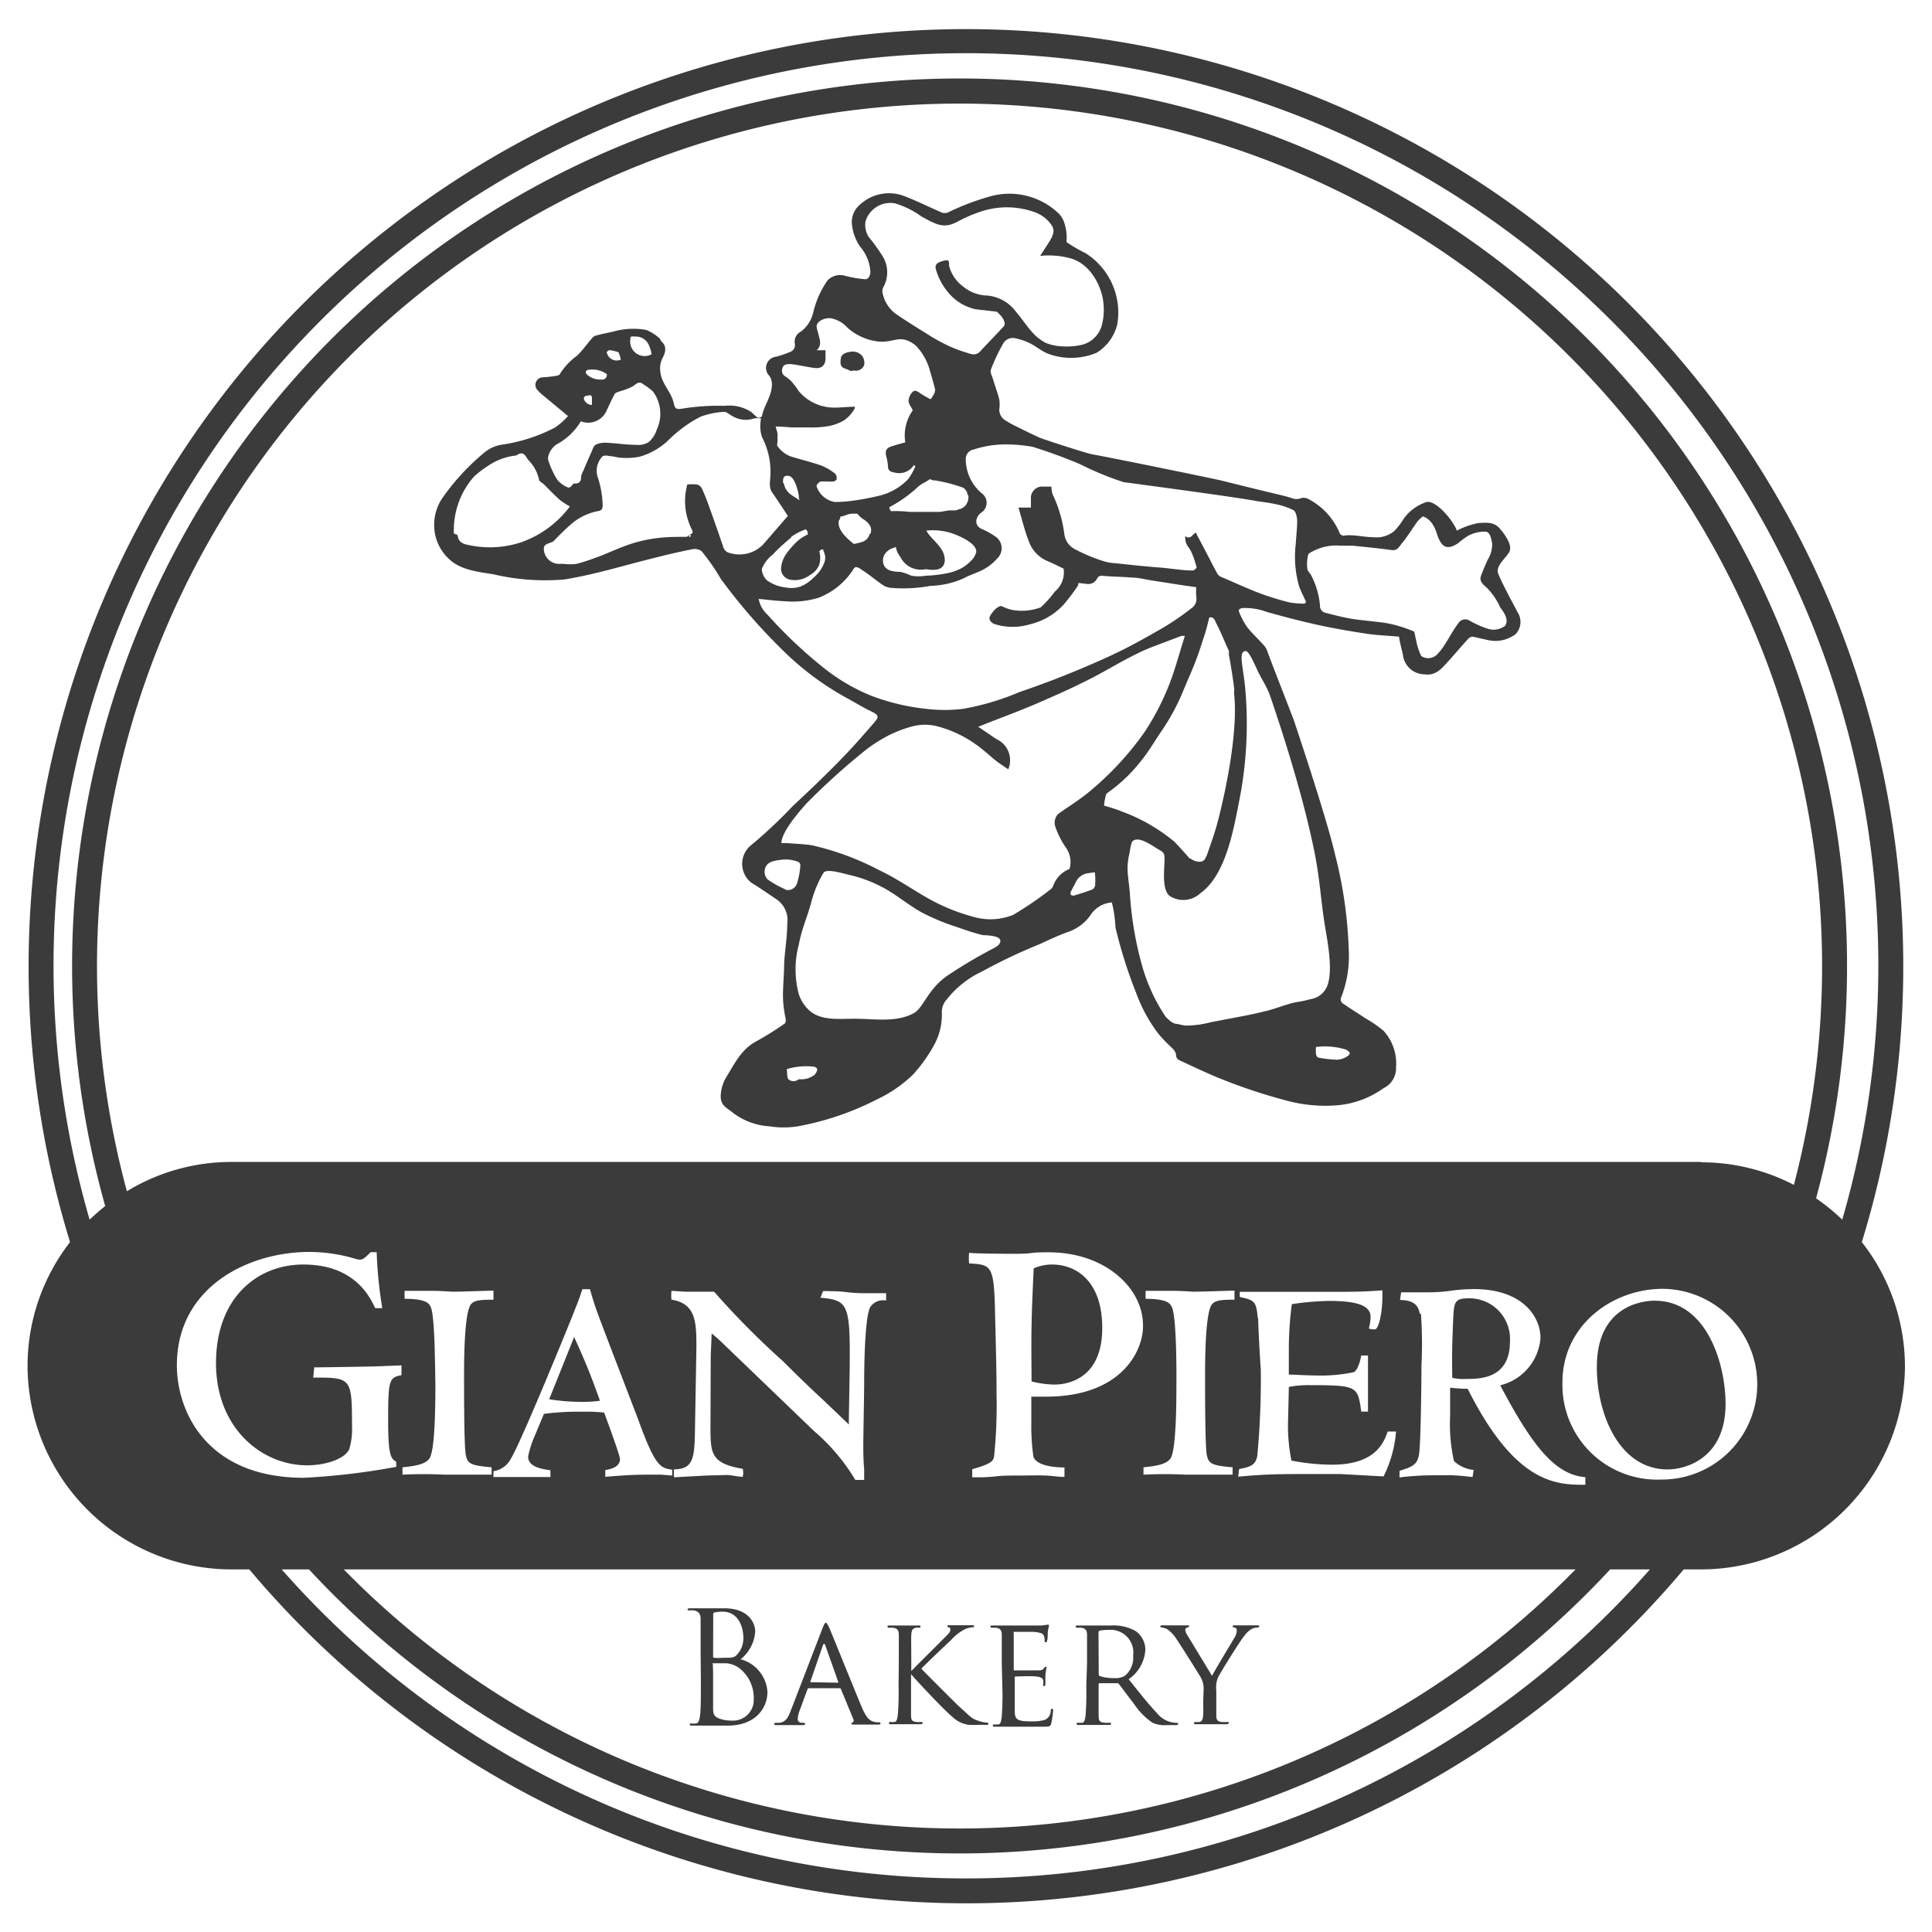
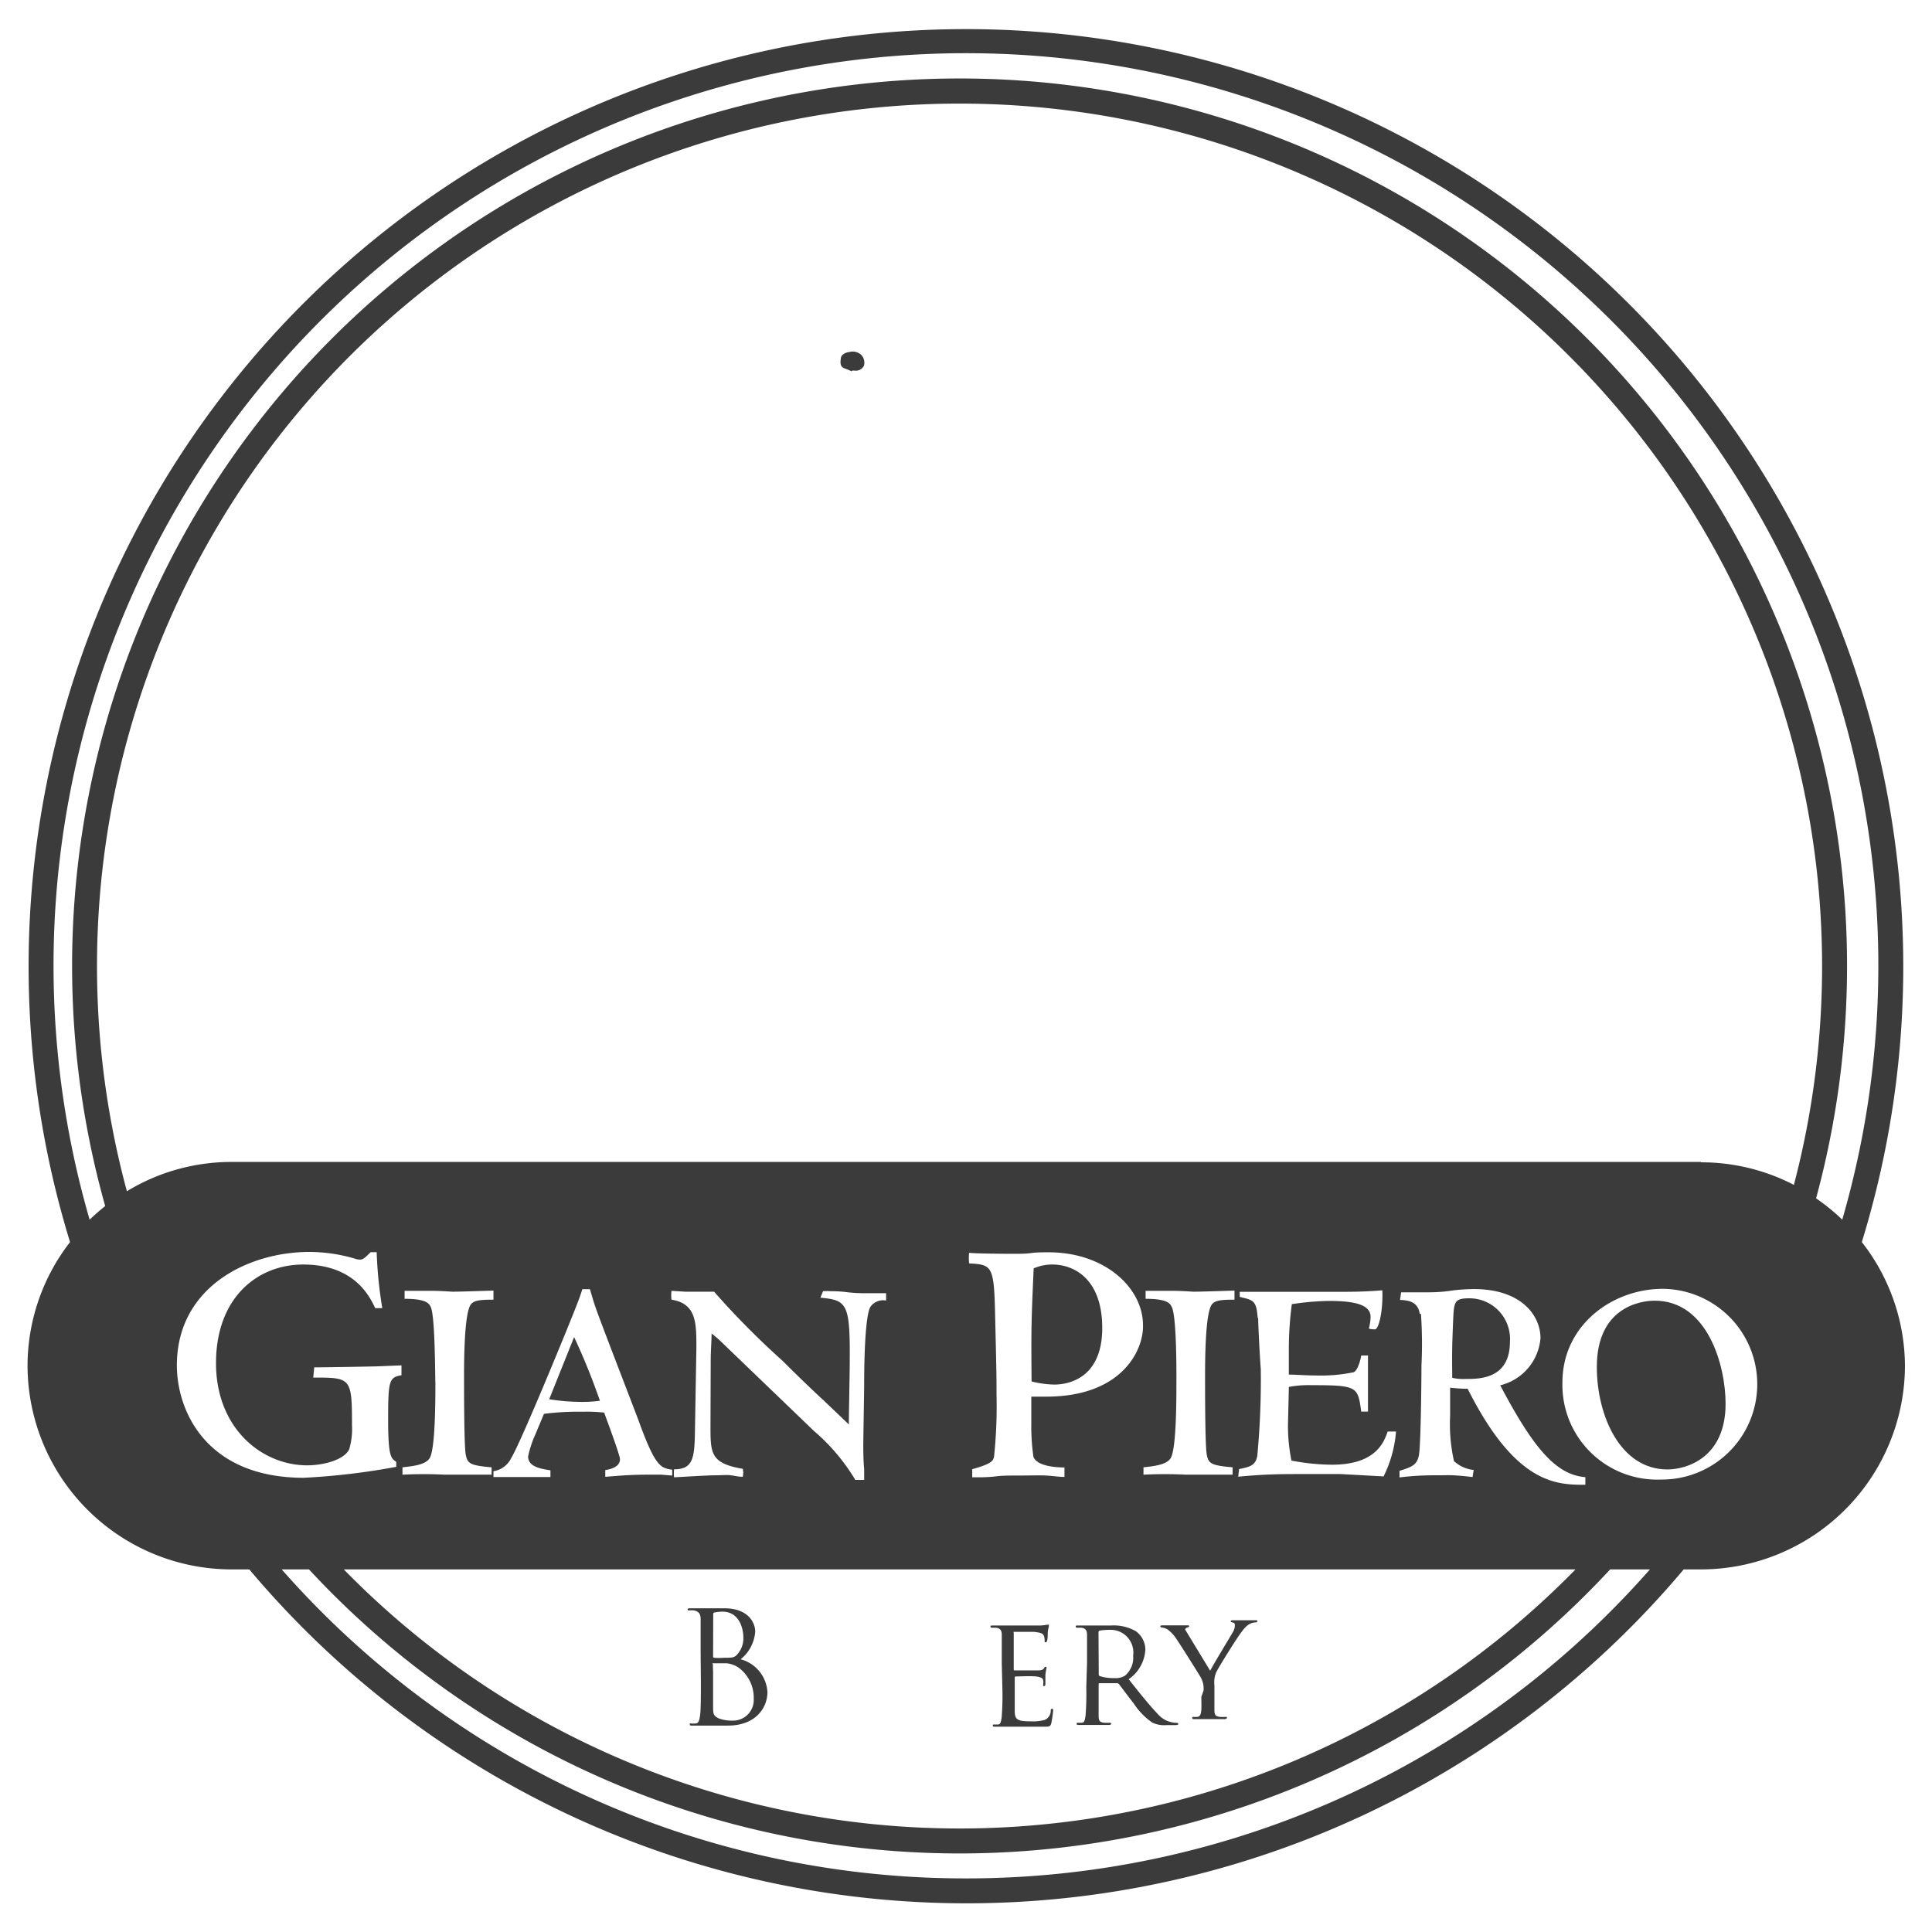
<svg xmlns="http://www.w3.org/2000/svg" id="Layer_1" data-name="Layer 1" viewBox="0 0 155 155">
  <defs>
    <style>.cls-1{fill:#3b3b3b;}</style>
  </defs>
  <title>Artboard 13 copy</title>
  <path class="cls-1" d="M44.06,112.26a17.09,17.09,0,0,0,2.54.21,10.61,10.61,0,0,0,1.53-.09,52.56,52.56,0,0,0-2.07-5.11Z" />
  <path class="cls-1" d="M117.87,104.16c-1.22,0-1.22.31-1.29,1.81-.09,2.24-.09,2.52-.07,4.57a4,4,0,0,0,1.08.09c1.13,0,3.55,0,3.55-3A3.26,3.26,0,0,0,117.87,104.16Z" />
  <path class="cls-1" d="M149.37,99.65a75.2,75.2,0,1,0-143.75,0,16.21,16.21,0,0,0-3.41,9.93,16.38,16.38,0,0,0,16.33,16.33H20a75.19,75.19,0,0,0,115.08,0h1.42a16.38,16.38,0,0,0,16.33-16.33A16.21,16.21,0,0,0,149.37,99.65ZM14.19,109.54c0-6.3,5.74-9.1,10.63-9.1a13,13,0,0,1,3.82.59c.45.08.51,0,1.1-.57h.48a34.3,34.3,0,0,0,.45,4.49H30.1c-.4-.85-1.61-3.5-5.77-3.5-3.7,0-7,2.68-7,7.91s3.67,8.2,7.32,8.2c1.24,0,2.91-.4,3.36-1.27a5.66,5.66,0,0,0,.23-1.95c0-3.82-.08-3.82-3.11-3.82l.08-.82c.79,0,4.3-.06,5-.08l2-.08v.79c-1,.17-1.07.45-1.07,3.59,0,2.94.23,3.08.65,3.36v.4a55.1,55.1,0,0,1-7.43.88C16.53,118.55,14.19,113.18,14.19,109.54Zm20.36-4.7c-.12-.24-.31-.64-2.09-.64l0-.64,2.07,0c.87,0,1.67.07,1.79.07.59,0,2.66-.07,3.27-.09v.73c-1.15,0-1.53.07-1.79.35-.57.64-.57,4.69-.57,5.89s0,5.53.14,6.21.31.85,2.07,1l0,.59-3.74,0a33.85,33.85,0,0,0-3.41,0v-.59c.8-.09,1.86-.19,2.19-.75.45-.8.45-4.71.45-6C34.9,109.95,34.9,105.52,34.55,104.84Zm31.27-.73.21-.52a3.71,3.71,0,0,1,.59,0c.19,0,.71,0,1.25.07a11.88,11.88,0,0,0,1.29.09l1.93,0v.59a1.25,1.25,0,0,0-1.27.52c-.45.85-.49,4.85-.49,6.1,0,.8-.07,4.31-.07,5,0,.26,0,1.22.07,1.88l0,.89h-.71a15.85,15.85,0,0,0-3.3-3.91l-7.23-6.95a11,11,0,0,0-1-.89c0,.47-.07,1.55-.07,2L57,114.4c0,2.19,0,3,2.59,3.44a1.43,1.43,0,0,1,0,.64c-.31,0-.59-.07-.94-.12s-.73,0-1.3,0-2.8.14-3.27.16a2.87,2.87,0,0,1,0-.64c1.48,0,1.63-.85,1.67-2.85l.12-6.9c0-2,0-3.55-2-3.86a3.52,3.52,0,0,1,0-.71l1.11.07,1.2,0h1.11a65.57,65.57,0,0,0,5.51,5.56c1.08,1.08,2.17,2.14,3.3,3.18l2,1.91c0-.73.07-4,.07-4.71C68.22,104.56,68,104.32,65.82,104.11Zm-11.89,13.8v.47l-.87-.07c-.33,0-.71,0-1.2,0-1.46,0-2.57.12-3.3.17v-.54c.61-.09,1.18-.33,1.18-.87,0-.33-1.15-3.41-1.27-3.74a12.58,12.58,0,0,0-1.7-.07,21.61,21.61,0,0,0-3.13.17l-.71,1.7a8.15,8.15,0,0,0-.56,1.72c0,.87,1.13,1,1.79,1.11v.54l-1.55,0-1.37,0c-.28,0-1.27,0-1.65,0v-.47A1.88,1.88,0,0,0,41,117c.82-1.32,4.9-11.32,5.2-12.13.24-.59.38-1,.52-1.44h.61c.14.47.28,1,.56,1.77.5,1.39,2.85,7.46,3.32,8.71C52.58,117.7,53,117.77,53.92,117.91Zm72.47,8a69.12,69.12,0,0,1-98.82,0ZM94,104.84c-.12-.24-.31-.64-2.09-.64l0-.64,2.07,0c.87,0,1.67.07,1.79.07.59,0,2.66-.07,3.27-.09v.73c-1.15,0-1.53.07-1.79.35-.57.64-.57,4.69-.57,5.89s0,5.53.14,6.21.31.85,2.07,1l0,.59-3.74,0a33.85,33.85,0,0,0-3.41,0v-.59c.8-.09,1.86-.19,2.19-.75.45-.8.45-4.71.45-6C94.39,109.95,94.39,105.52,94,104.84Zm-10.1,7.21c-.42,0-.82,0-1.16,0l0,2.12a17.22,17.22,0,0,0,.17,2.71c.23.62,1.36.85,2.49.85v.76c-.48,0-.9-.08-1.47-.11s-1.3,0-2.4,0c-.54,0-1.1,0-1.58.06a11.86,11.86,0,0,1-1.27.08h-.68v-.65c1.61-.45,1.67-.68,1.75-1a39.39,39.39,0,0,0,.2-5c0-1.21,0-1.7-.11-6.13-.08-4.24-.23-4.27-2.09-4.38a4.11,4.11,0,0,1,0-.85c.42.06,2.54.08,3.56.08.48,0,1,0,1.41-.06s1-.06,1.41-.06c4.55,0,7.57,2.88,7.57,5.85C91.76,108.21,90.12,112.05,83.93,112.05Zm17-6.32c-.09-1.29-.31-1.41-1.18-1.62a1.31,1.31,0,0,1-.26-.07v-.4h7.44c1.65,0,2.47,0,4-.12.07,1.62-.28,3.13-.59,3.13-.12,0-.33,0-.49-.07a4,4,0,0,0,.14-.92c0-.89-1-1.29-3.32-1.29a21.61,21.61,0,0,0-3,.26,27.78,27.78,0,0,0-.24,3.65c0,.52,0,.94,0,2,.54,0,1.32.07,2.14.07a12.78,12.78,0,0,0,3.06-.26c.4-.17.61-1.32.61-1.34h.54v4.5h-.54c-.28-2-.28-2.12-4-2.12a8.49,8.49,0,0,0-1.81.14c0,.33-.07,3-.07,3.11a14.08,14.08,0,0,0,.28,2.8,17.82,17.82,0,0,0,3.25.33c3.53,0,4.17-1.81,4.47-2.66H112a9.76,9.76,0,0,1-1,3.6l-3.44-.19c-.87,0-1.62,0-2.73,0-2.17,0-3.18,0-5.49.21l.07-.61c.85-.17,1.32-.28,1.46-1.06a65.83,65.83,0,0,0,.28-6.95C101.1,109.29,100.94,106.39,100.94,105.73Zm13-.33c-.14-1.06-1.08-1.08-1.58-1.11l.09-.61,2,0c.31,0,1.13,0,1.93-.12s1.63-.14,1.91-.14c3.86,0,5.34,2.17,5.34,3.93a4.24,4.24,0,0,1-3.23,3.79c2.64,5,4.45,7.18,6.83,7.37v.61c-2.28,0-5.58,0-9.44-7.7a13.14,13.14,0,0,1-1.41-.09c0,.52,0,.94,0,2.26a13.47,13.47,0,0,0,.31,3.63,2.72,2.72,0,0,0,1.58.71l-.09.57c-.75-.09-1.18-.12-1.55-.14s-.75,0-1.41,0a22.33,22.33,0,0,0-2.9.17V118c1-.31,1.39-.47,1.55-1.22s.21-6,.21-7.23A34.49,34.49,0,0,0,114,105.41ZM77.5,150.7a73,73,0,0,1-54.9-24.79h2.19a71.17,71.17,0,0,0,104.39,0h3.19A73,73,0,0,1,77.5,150.7Zm55.76-32a7.6,7.6,0,0,1-7.91-7.79c0-4.59,4-7.51,8.05-7.51a7.65,7.65,0,1,1-.14,15.3Zm3.2-25.48H18.54a16.13,16.13,0,0,0-8.36,2.35,69.2,69.2,0,1,1,133.74-.51A16.12,16.12,0,0,0,136.46,93.25Zm11.34,4.63a16.6,16.6,0,0,0-2.1-1.71,71.2,71.2,0,1,0-137.26.62c-.43.34-.85.71-1.25,1.09a73.2,73.2,0,1,1,140.61,0Z" />
  <path class="cls-1" d="M132.75,104.35c-1.13,0-4.64.52-4.64,5.32,0,3.88,1.86,8.22,5.67,8.22,1.51,0,4.66-.92,4.66-5.27C138.44,109.55,137,104.35,132.75,104.35Z" />
  <path class="cls-1" d="M88.43,106.54c0-3.87-2.2-5.09-4-5.09a3.62,3.62,0,0,0-1.5.31c-.2,4.44-.2,4.89-.17,9.07a8,8,0,0,0,1.78.25C85.12,111.09,88.43,111,88.43,106.54Z" />
  <path class="cls-1" d="M56.21,132.59c0-1.93,0-2.28,0-2.68s-.12-.62-.53-.71a2.36,2.36,0,0,0-.42,0s-.1,0-.1-.07.06-.1.2-.1c.56,0,1.34,0,1.4,0,.3,0,.78,0,1.35,0,2,0,2.48,1.24,2.48,1.86a3.13,3.13,0,0,1-1.17,2.23,2.9,2.9,0,0,1,2.15,2.62c0,1.33-1,2.7-3.16,2.7l-.89,0-.76,0h-.5l-.72,0c-.14,0-.2,0-.2-.1s0-.07.1-.07a1.87,1.87,0,0,0,.37,0c.25,0,.31-.32.36-.68.06-.52.06-1.5.06-2.69Zm1,.27c0,.09,0,.11.09.14a4.52,4.52,0,0,0,.76,0c.7,0,.87,0,1.13-.32a1.92,1.92,0,0,0,.45-1.25c0-1-.46-2.13-1.67-2.13a2.76,2.76,0,0,0-.6.06c-.11,0-.15.06-.15.14Zm0,1.31c0,1,0,2.49,0,2.68,0,.61,0,.78.42,1a2.92,2.92,0,0,0,1.09.19,1.66,1.66,0,0,0,1.75-1.76,3,3,0,0,0-1.2-2.48,2.05,2.05,0,0,0-1-.36c-.16,0-.78,0-1,0s-.08,0-.08.09Z" />
-   <path class="cls-1" d="M66,130.6c.14-.35.19-.41.26-.41s.15.15.26.38c.2.45,1.95,4.8,2.62,6.4.4.94.69,1.08.93,1.15a1.5,1.5,0,0,0,.43.06c.06,0,.14,0,.14.09s-.12.09-.25.09-1,0-1.72,0c-.21,0-.38,0-.38-.08s0,0,.07-.07a.2.2,0,0,0,.1-.29l-1-2.42s0-.06-.1-.06H64.89a.12.12,0,0,0-.11.09l-.62,1.69a2.17,2.17,0,0,0-.16.71c0,.21.19.29.37.29h.1c.09,0,.11,0,.11.09s-.06.09-.16.09l-1,0c-.11,0-.66,0-1.1,0-.14,0-.21,0-.21-.09a.1.1,0,0,1,.1-.09l.32,0c.5-.06.71-.43.92-1ZM67.25,135s0,0,0-.07L66.21,132c-.06-.16-.12-.16-.19,0l-1,2.89s0,.07,0,.07Z" />
-   <path class="cls-1" d="M72.11,133.44c0-1.64,0-1.94,0-2.27s-.09-.53-.45-.58l-.37,0a.11.11,0,0,1-.09-.09c0-.06,0-.09.17-.09l1.23,0,1.08,0c.12,0,.17,0,.17.09a.09.09,0,0,1-.09.09,1.3,1.3,0,0,0-.27,0c-.29.06-.36.21-.38.58s0,.63,0,2.27v.63h0c.17-.2,2.12-2.12,2.53-2.54s.6-.58.6-.76,0-.2-.14-.21a.12.12,0,0,1-.1-.1s0-.07.12-.07l.82,0,1.05,0c.11,0,.16,0,.16.07s0,.09-.11.09a1.81,1.81,0,0,0-.61.15,3.83,3.83,0,0,0-1.14.89c-.27.25-2.13,2-2.37,2.29.29.31,2.56,2.58,3,3,.92.82,1,1,1.56,1.17a2.34,2.34,0,0,0,.67.15c.07,0,.14,0,.14.09s0,.09-.24.09h-.56a7.21,7.21,0,0,1-.76,0,2.31,2.31,0,0,1-1.33-.65c-.5-.38-2.79-2.8-3.31-3.42h0v1c0,1,0,1.85,0,2.28s.09.51.42.56a3.06,3.06,0,0,0,.42,0,.08.08,0,0,1,.09.09s0,.09-.17.09c-.53,0-1.19,0-1.28,0s-.74,0-1.08,0c-.11,0-.17,0-.17-.09a.08.08,0,0,1,.09-.09,1.52,1.52,0,0,0,.33,0c.21,0,.24-.25.29-.56a21.38,21.38,0,0,0,.06-2.28Z" />
  <path class="cls-1" d="M80.37,133.44c0-1.64,0-1.94,0-2.27s-.09-.53-.45-.58l-.37,0a.11.11,0,0,1-.09-.09c0-.06,0-.09.17-.09l1.27,0c.07,0,2.36,0,2.6,0a5,5,0,0,0,.5-.06.66.66,0,0,1,.15,0s0,0,0,.1-.06.2-.09.5c0,.1,0,.57-.06.69s0,.11-.1.11-.09,0-.09-.14a1.15,1.15,0,0,0-.06-.37c-.07-.17-.19-.25-.78-.32-.19,0-1.45,0-1.58,0s-.06,0-.06.11v2.87c0,.07,0,.11.06.11s1.58,0,1.82,0,.42,0,.53-.15.12-.14.16-.14.06,0,.06.09a5.57,5.57,0,0,0-.09.58c0,.21,0,.61,0,.68s0,.2-.1.2-.08,0-.08-.1a1,1,0,0,0,0-.35c0-.15-.14-.27-.56-.32s-1.46,0-1.65,0a.07.07,0,0,0-.07.08v.88c0,.36,0,1.59,0,1.8,0,.71.22.84,1.3.84a3.65,3.65,0,0,0,1.09-.11.8.8,0,0,0,.5-.73c0-.12,0-.16.11-.16s.08.09.08.16a8.65,8.65,0,0,1-.15,1c-.07.27-.19.27-.61.27-.82,0-1.45,0-1.9,0s-.74,0-.91,0h-.47l-.63,0c-.11,0-.17,0-.17-.09a.08.08,0,0,1,.09-.09,3,3,0,0,0,.33,0c.21,0,.24-.25.29-.56a21.38,21.38,0,0,0,.06-2.28Z" />
  <path class="cls-1" d="M87.21,133.44c0-1.64,0-1.94,0-2.27s-.09-.53-.45-.58l-.37,0a.11.11,0,0,1-.09-.09c0-.06,0-.09.17-.09l1.29,0,1.37,0a3.58,3.58,0,0,1,2,.46,1.85,1.85,0,0,1,.76,1.44,3.08,3.08,0,0,1-1.34,2.41c.89,1.12,1.65,2.07,2.28,2.73a2.06,2.06,0,0,0,1.6.77.1.1,0,0,1,.1.09c0,.06-.06.09-.26.09H93.6a2.19,2.19,0,0,1-1.17-.21,5.57,5.57,0,0,1-1.49-1.55c-.46-.57-.94-1.25-1.18-1.54a.17.17,0,0,0-.15-.06l-1.39,0s-.08,0-.08.09v.25c0,1,0,1.84,0,2.27s.1.51.43.56a3.88,3.88,0,0,0,.48,0,.08.08,0,0,1,.09.09s0,.09-.17.09c-.59,0-1.29,0-1.34,0s-.74,0-1.08,0c-.11,0-.17,0-.17-.09a.08.08,0,0,1,.09-.09,1.52,1.52,0,0,0,.33,0c.21,0,.24-.25.29-.56a21.38,21.38,0,0,0,.06-2.28Zm.94.89a.16.16,0,0,0,.08.14,3.69,3.69,0,0,0,1.2.16,1.41,1.41,0,0,0,.82-.19,1.88,1.88,0,0,0,.66-1.61A1.82,1.82,0,0,0,89,130.76a4.69,4.69,0,0,0-.78.06.14.14,0,0,0-.09.12Z" />
-   <path class="cls-1" d="M96.56,135.63a1.88,1.88,0,0,0-.24-1.08c-.09-.16-1.56-2.51-1.94-3.06a2.73,2.73,0,0,0-.72-.77,1.08,1.08,0,0,0-.46-.15.11.11,0,0,1-.11-.1s0-.07.14-.07l1.08,0c.07,0,.52,0,.94,0,.12,0,.15,0,.15.07s-.07.07-.17.11-.14.09-.14.17a.87.87,0,0,0,.15.41l2,3.29c.22-.45,1.59-2.7,1.79-3.05a1.13,1.13,0,0,0,.19-.55c0-.15,0-.24-.17-.27s-.16-.08-.16-.12.06-.06.17-.06l.76,0,1.07,0c.08,0,.14,0,.14.06a.13.13,0,0,1-.14.11,1.11,1.11,0,0,0-.51.14,1.89,1.89,0,0,0-.54.52c-.36.42-1.9,2.9-2.12,3.35a2.12,2.12,0,0,0-.14,1.05v.91c0,.17,0,.62,0,1.05s.1.51.42.56a4,4,0,0,0,.5,0,.08.08,0,0,1,.09.09s-.06.09-.17.09c-.61,0-1.32,0-1.38,0s-.74,0-1.07,0c-.12,0-.17,0-.17-.09a.08.08,0,0,1,.09-.09,1.43,1.43,0,0,0,.32,0c.22,0,.3-.25.32-.56s0-.88,0-1.05Z" />
-   <path class="cls-1" d="M121.77,49.15c-.24-.46-1.4-2.59-1.59-3.19s.76-1.3.93-1.73c.25-.63-.58-1.58-.79-1.83-.48-.56-1.1-.46-1.71-.44a6.51,6.51,0,0,0-1.73.61c-.31-.85-1.77-2.57-2.5-2.27a3.62,3.62,0,0,0-1.76,1.31,5.35,5.35,0,0,1-.77,1,2.21,2.21,0,0,1-1.64.49c-.76,0-1.55-.22-2.31-.14a.36.36,0,0,1-.45-.26,5.42,5.42,0,0,0-2.38-2.61.92.92,0,0,0-.65-.14,1,1,0,0,1-.82,0c-.17-.06-.46-.13-.63-.18-1.61-.38-3.28-.79-4.91-1.2-.59-.15-9.19-1.91-10.43-2.12-.43-.07-4-1.23-4.26-1.35-.65-.3-1.29-.62-1.92-.93a8.37,8.37,0,0,1-.75-.42,1,1,0,0,1-.53-.9,2.75,2.75,0,0,0,0-.81c-.14-.54-.34-1.07-.5-1.61-.08-.26-.26-.58-.17-.79a15.19,15.19,0,0,1,1-2.11.89.89,0,0,1,1-.38,4.77,4.77,0,0,1,1,.33c.67.3,1,.69,1.7.94a5.33,5.33,0,0,0,3.76-.11A3.67,3.67,0,0,0,89.64,26a5.63,5.63,0,0,0-2.57-5.7,11.74,11.74,0,0,1-1.51-.88,3.7,3.7,0,0,0-.24-1.72,2,2,0,0,0-.36-.55,5.72,5.72,0,0,0-5.54-1.39A20.6,20.6,0,0,0,76.14,17a.74.74,0,0,1-.54.07c-.72-.3-2.83-1.33-3.47-1.47a3.44,3.44,0,0,0-3.41,1.1,1.86,1.86,0,0,0-.35,1.47A3.81,3.81,0,0,0,69,19.78a3.43,3.43,0,0,1,.83,2c0,.31-.14.65-.45.62a9.18,9.18,0,0,1-1.6-.28,1.39,1.39,0,0,0-1.4.39A7.52,7.52,0,0,0,65.26,25a2.7,2.7,0,0,1-1,1.6.91.91,0,0,0-.49,1,.57.57,0,0,1-.4.64,7.72,7.72,0,0,1-1.11.38.9.9,0,0,0-.53,1.54,1.21,1.21,0,0,1,.2.67c0,.94-.62,1.66-.8,2.54,0,.07-.19.15-.28.15s-.19-.11-.27-.18-.21-.21-.33-.3a3.22,3.22,0,0,0-2.11-.48,18,18,0,0,0-3.25.2c-.63.1-.73.09-.84-.43-.21-.93-1-1.55-1.08-2.56a1.8,1.8,0,0,1,.16-1c.29-.52.38-1-.09-1.41-.05-.05-.06-.16-.11-.2a3.64,3.64,0,0,0-1.08-.69,5.89,5.89,0,0,0-2.64.13c-.49.11-1,.21-1.46.34a.69.69,0,0,0-.29.24c-.4.46-.77,1-1.21,1.39A5.31,5.31,0,0,0,44.92,30c0,.09-.22.14-.34.16-.34.05-.68.09-1,.11a.61.61,0,0,0-.52.95,3.86,3.86,0,0,0,.62.59l1.89,1.57a5.84,5.84,0,0,1-1.06.93,13.33,13.33,0,0,1-4.14,1.35,2.93,2.93,0,0,0-1.61.73A18.55,18.55,0,0,0,35.46,40a3.84,3.84,0,0,0-.62,2.35,3.69,3.69,0,0,0,1.23,2.54c.9.84,2.33,1,3.5,1.18a18.13,18.13,0,0,0,5.7.42c2.39-.38,4.72-1.11,7.07-1.69,1-.26,2.07-.51,3.12-.72a1,1,0,0,1,.81.12,16.49,16.49,0,0,1,1.55,2.23,45.82,45.82,0,0,0,5.31,6.06,23.07,23.07,0,0,0,4.95,3.59c.6.33,1.2.7,1.83,1s.59.46.25.86c-.74.86-1.48,1.71-2.26,2.53-1.38,1.45-2.84,2.84-4.31,4.21a37.94,37.94,0,0,1-3.37,3.16,1.92,1.92,0,0,0,.09,3c.68.41,1.33.87,2,1.32a2,2,0,0,1,.85,1.93c0,1.09-.2,2.17-.25,3.25,0,.9-.11,1.8-.09,2.69a7.36,7.36,0,0,0,.12,1.2c0,.22.23.73,0,.9a25.24,25.24,0,0,1-2.24,1.4c-1.23.65-1.75,1.78-2.44,2.9a3.14,3.14,0,0,0-.44,1.51c0,.77.44.89,1,1.35a5.33,5.33,0,0,0,2.91,1.07,7.18,7.18,0,0,0,2.29,0,22.86,22.86,0,0,0,6.34-2.16,10.64,10.64,0,0,0,2.9-2A12.36,12.36,0,0,0,74.85,84a5.07,5.07,0,0,0,.71-2.82,1.49,1.49,0,0,1,.4-1,7.68,7.68,0,0,1,2.81-2.23,43.7,43.7,0,0,1,4.66-2.21c.78-.36,1.55-.73,2.34-1a3.66,3.66,0,0,0,1.69-1.28,2.24,2.24,0,0,1,1.74-1.06,9.9,9.9,0,0,1,.29,2,37.8,37.8,0,0,0,1.66,5.26,12.44,12.44,0,0,0,1.72,3.19,9.84,9.84,0,0,0,.92,1c.26.26.57.46.57.89a.45.45,0,0,0,.24.31c.94.44,1.88.88,2.83,1.29a44.19,44.19,0,0,0,5.72,1.94,11.94,11.94,0,0,0,4.2.39A7.45,7.45,0,0,0,111,87.3a1.76,1.76,0,0,0,1-1.66,3.88,3.88,0,0,0-1-2.94,9.7,9.7,0,0,0-1.45-1c-.58-.39-1.18-.76-1.76-1.16a.4.4,0,0,1-.19-.53,9,9,0,0,0,.61-3.73,35.21,35.21,0,0,0-1.08-7.64c-.69-3-3-9.86-3.29-10.75-.19-.54-2-5.13-2.19-5.72a1.58,1.58,0,0,0-.3-.45c-.42-.47-.89-.9-1.28-1.39a5.93,5.93,0,0,1-.63-1.16c-.12-.26,0-.36.29-.39a5,5,0,0,1,1.92.32c.91.25,1.81.5,2.73.72,1.68.42,3.43.75,5.14,1,.88.15,1.79.17,2.73.26,0,.29.3,1.38.3,1.43a1.76,1.76,0,0,0,1.73,1.59c.9.13,1.37-.45,1.87-1s1.09-1.25,1.65-1.86a.49.49,0,0,1,.38-.16l1.14.26a2.69,2.69,0,0,0,2.28-.47A1.42,1.42,0,0,0,121.77,49.15ZM69.69,19a1.78,1.78,0,0,1-.25-1.25,2.09,2.09,0,0,1,2.35-1.44,7.14,7.14,0,0,1,2.14,1.06c1.19.65,1.79,1,2.88.42a11.18,11.18,0,0,1,2.11-.89,6.61,6.61,0,0,1,4.22.17,2.77,2.77,0,0,1,1.23,1c.3.43.09.86-.14,1.24s-.5.78-.78,1.22a6.67,6.67,0,0,1,2.3.16c1.86.43,2.7,2.56,2.77,3.6A4.76,4.76,0,0,1,88.42,26a2.22,2.22,0,0,1-1.57,1.65,5.37,5.37,0,0,1-1.73.13,4,4,0,0,1-1.2-.26,3.69,3.69,0,0,1-1-.75c-.57-.61-.84-1.09-1.38-1.72a3.24,3.24,0,0,0-2.33-1.34,3.11,3.11,0,0,1-1.91-.7,3,3,0,0,1-1.14-1.62c-.06-.24.1-.6-.37-.49-.7.16-.81.38-.69.76a5,5,0,0,0,1.41,2.26,4,4,0,0,0,1.75.89l1.66.19c.1,0,.24.2.33.28s.53.62.27.91c-.49.54-1.71,1.8-1.8,1.91-.41.51-.8.31-1.18.19A10.79,10.79,0,0,1,76,27.7c-.6-.29-1.19-.62-1.76-1-.75-.45-1.49-.93-2.23-1.42a2.75,2.75,0,0,1-1.22-1.88.72.72,0,0,1,.09-.38,2.46,2.46,0,0,0-.11-2.53A15.6,15.6,0,0,0,69.69,19Zm4.63,23.57a4.86,4.86,0,0,1,2,.2c.51.16,2.1.81,2,1.54a1.52,1.52,0,0,1-.48.74,3,3,0,0,1-.77.57,4.05,4.05,0,0,1-1.1.37,10.15,10.15,0,0,1-1.72.2,3.48,3.48,0,0,1-1.13,0,5,5,0,0,0-.88-.31,3.18,3.18,0,0,1-.73-.08,1,1,0,0,1-.51-.31.92.92,0,0,1-.14-.73,1,1,0,0,1,.27-.48,1.36,1.36,0,0,1,.42-.28s.23-.07.32-.12a2.31,2.31,0,0,0,.13.43,1.71,1.71,0,0,0,.23.36,1.82,1.82,0,0,0,2,1l.1,0c.65.1,1.41.11,1.47-.7C75.8,43.87,74.74,43.37,74.32,42.57Zm3-1.9a1,1,0,0,1-.16.12l-.5.16a.35.35,0,0,0-.15,0l-.21,0h-.12l-.08,0-.68.12h-.65q-.89,0-1.78,0a9.71,9.71,0,0,0-1.5-.06.88.88,0,0,1-.14-.25h0l0-.07a10.76,10.76,0,0,0,2.34-1.67l.27-.2a4.57,4.57,0,0,0,.64-.38l.26.1H75a12.21,12.21,0,0,1,2.05.51.71.71,0,0,1,.57.63l0,0,.07.08A1.07,1.07,0,0,1,77.36,40.66Zm-14-6.38c.18,0,.76,0,1.57,0a8,8,0,0,0,1.61-.11,3.92,3.92,0,0,0,1.19-.44,2.67,2.67,0,0,0,.89-1s0-.08,0-.11c-.56,0-1.12.08-1.67.07a3.69,3.69,0,0,1-2.81-1.3,8.05,8.05,0,0,0-.63-.83,3.33,3.33,0,0,0-.54-.42.55.55,0,0,1-.16-.21.63.63,0,0,1,.09-.58c.09-.14.43-.17.65-.14.61.07,1.21.22,1.82.3s.91-.23.9-.83c0-.2,0-.39,0-.59l-.71,0c.42-.4.26-.79.17-1.17-.05-.23-.14-.46-.17-.69s.14-.46.47-.6a1.29,1.29,0,0,1,.64-.11A2.37,2.37,0,0,1,68,26.3a4.51,4.51,0,0,0,2.46,1.1c1.11.11,1.63-.46,2.51,0a1.83,1.83,0,0,1,.6.43,4.62,4.62,0,0,1,1,1.78c.15.55.32,1.08.45,1.63a.79.79,0,0,1-.12.43,2.75,2.75,0,0,1-.24.36,7.89,7.89,0,0,1-.85-.49c-.2-.15-.42-.28-.6-.09a1.16,1.16,0,0,0-.32.71c0,.23.2.46.34.76a3.48,3.48,0,0,0-.6,2.57c-.4.11-.79.21-1.16.34s-.47.36-.37.77a3.94,3.94,0,0,1,.14.81c0,.34.21.46.49.49a1.4,1.4,0,0,0,1.59-.59l.12.09a4.67,4.67,0,0,1-.59,1.05,4.74,4.74,0,0,1-2.31,1.32,20.31,20.31,0,0,1-2.44.44,8.65,8.65,0,0,1-1.14.06A1.85,1.85,0,0,1,65.51,39c0-.11.19-.33.32-.36s.58,0,.86,0,.39-.09.43-.2A.53.53,0,0,0,67,38a4.29,4.29,0,0,0-1.11-.65c-.82-.29-1.68-.49-2.51-.75a2.39,2.39,0,0,1-1-.8c-.07-.08,0-.27,0-.41s0-.36,0-.54-.09-.37-.15-.63C62.53,34.21,62.92,34.25,63.38,34.28Zm6.45,8.54a.87.87,0,0,1-.58.64,5.55,5.55,0,0,1-.69.17c-.61-.49-1.33-1.15-1.21-1.85a.79.79,0,0,0,.13-.29l0-.06c.29,0,.54-.2.85-.22a4,4,0,0,1,.53,0,1.63,1.63,0,0,0,.54.48h0C69.74,42,70,42.3,69.84,42.82Zm-6.33.27a4.29,4.29,0,0,1,1.21-.63.47.47,0,0,1,.16.41h0a3.27,3.27,0,0,0-.92.61,8.22,8.22,0,0,0-.81.94,2.4,2.4,0,0,0-.41,1.07.89.89,0,0,0,.7,1A2,2,0,0,0,65,46.12a1.62,1.62,0,0,0,.73-.82,2,2,0,0,0,0-1.08.63.63,0,0,0,.15-.13h.18l0,0,0,.12a1.07,1.07,0,0,1,.07.93,3,3,0,0,1-.47.82c-1.25,1.36-2,1.35-3.19,1.06a3.48,3.48,0,0,1-.91-.44,1.29,1.29,0,0,1-.44-.93A2.68,2.68,0,0,1,62,44.49C62.44,44,63,43.52,63.51,43.09Zm-.62-4.34c0-.37,0-.65.46-.58s.71,1.07.8,1.54c0,.09,0,.25.07.42-.24-.17-.5-.32-.64-.42A1.4,1.4,0,0,1,62.88,38.75ZM51.06,27a1.14,1.14,0,0,1,1,.69,3.47,3.47,0,0,1,.22.73,1.16,1.16,0,0,1-1.72-1.09C50.58,26.92,50.57,27,51.06,27Zm-2.12,1.1a2.67,2.67,0,0,1,.64.15c.06,0,.09.13.12.21s.07.24.11.39a.81.81,0,0,1-1.13-.58C48.68,28.2,48.85,28.08,48.94,28.09Zm-1.73,1.57a2,2,0,0,1,1.48.35c0,.45-.33.45-.59.43a1.59,1.59,0,0,1-1-.39C46.91,29.85,47,29.72,47.21,29.66Zm-.14,2.08c.15,0,.38-.16.42.15a1.3,1.3,0,0,1,0,.14c0,.15,0,.3,0,.45-.33,0-.65-.29-.65-.56A.28.28,0,0,1,47.07,31.74Zm-2.41,3.9a5,5,0,0,0,1.94-1.85,1.61,1.61,0,0,0,2.08-.89c.21-.43.4-.87.63-1.29.06-.11.24-.16.37-.21A5.47,5.47,0,0,0,50.76,31c.29-.19.49-.47.87-.16a5.68,5.68,0,0,1,.75.56,3,3,0,0,1,.31,3.07,2.13,2.13,0,0,1-.65,1,1.63,1.63,0,0,1-1,.22c-.81,0-1.61-.14-2.42-.17a1.73,1.73,0,0,0-.83.16c-.15.08-.23.33-.31.52-.23.51-.45,1-.67,1.55a1.36,1.36,0,0,0-.19.52c0,.45-.23.54-.59.52h0c-.16.13-.27.43-.53.29a2.09,2.09,0,0,1-.79-.59,7,7,0,0,1-.7-1.49C43.84,36.56,44.25,35.91,44.66,35.65Zm-7.09,8.07c-.37-.07-.76-.2-.84-.68,0-.06-.07-.17-.11-.17-.26,0-.22-.19-.21-.34a6.5,6.5,0,0,1,1.63-4.31,9,9,0,0,1,1.12-.85,4.94,4.94,0,0,1,2.19-.82c.12,0,.23-.13.36-.16.41-.09.5.32.68.52a3.13,3.13,0,0,1,.85,1.55c0,.16.27.27.41.41.42.42.83.85,1.28,1.25a5.86,5.86,0,0,0,.79.51,8.3,8.3,0,0,1-3.92,2.88A8,8,0,0,1,37.57,43.72Zm21,.65a.67.67,0,0,1-.55-.5c-.36-1.07-.73-2.12-1.11-3.18-.18-.51-.37-1-.6-1.5a.64.64,0,0,0-.39-.32,3.91,3.91,0,0,0-.78,0,5.06,5.06,0,0,0,.37,3.62c.09.18.08.36-.19.39l.13.12-.15.1-.05-.18c-.05.05-.1.15-.16.15-.73,0-1.47,0-2.2.08a11.53,11.53,0,0,0-2.1.43c-.87.27-1.7.65-2.55,1-.66.24-1.31.49-2,.66a4.05,4.05,0,0,1-1,0,3.85,3.85,0,0,0-.4,0,1.23,1.23,0,0,1-1.21-1.25c0-.41.61-.4.8-.59A19.05,19.05,0,0,1,45.88,42,4.63,4.63,0,0,1,48,41c.27-.05.34-.17.35-.42a7.71,7.71,0,0,0-.42-2.37,1.67,1.67,0,0,1,.43-1.62.9.9,0,0,1,.52,0c.32,0,.63.13,1,.14a5.88,5.88,0,0,0,1.4-.08,5.52,5.52,0,0,0,2.34-1.33,10.51,10.51,0,0,1,2.58-1.89,6.68,6.68,0,0,1,1.9-.39c.2,0,.42.22.64.33a2.09,2.09,0,0,0,1.76.2,2,2,0,0,1,.56,0,2.57,2.57,0,0,0-.06.51,2.71,2.71,0,0,0,.14,1,6,6,0,0,1,.67,3c0,.46-.17,1,.15,1.44.42.61.82,1.22,1.25,1.87l-2,2.31A2.67,2.67,0,0,1,58.52,44.36Zm4.48,27a8.05,8.05,0,0,1-1.47-.82.91.91,0,0,1-.11-1.08c.24-.38.78-.44,1.2-.49a2.69,2.69,0,0,1,1.4.18.33.33,0,0,1,.14.29,6.32,6.32,0,0,1-.25,1.36A.77.77,0,0,1,63,71.38Zm2.38,14.79a1.7,1.7,0,0,1-1.19.43c-.06,0-.13,0-.18,0a.61.61,0,0,1-.8,0c-.13-.13-.09-.43-.13-.66a1.15,1.15,0,0,1,0-.16,5.4,5.4,0,0,1,2.17-.19c.09,0,.25.11.26.19A.52.52,0,0,1,65.39,86.16ZM80.23,75.63a.68.68,0,0,1-.25.29l-.25.15A38.47,38.47,0,0,0,76,78.28c-1.6,1.12-1.89,2.55-2.68,3-1.43.78-3.16.45-4.78.45-1.19,0-2.49.16-3.45-.53a3,3,0,0,1-1-1.43,7.72,7.72,0,0,1,0-4c.25-1.33.65-2.1,1-3.4a8.91,8.91,0,0,1,1-2.38c.29-.27,1.24,0,2,.19a10.83,10.83,0,0,1,2.61.95c1.14.58,2.14,1.46,3.26,2.08a17.78,17.78,0,0,0,2.77,1.15c.68.24,1.37.48,2.07.65C79.05,75.06,80.47,75,80.23,75.63Zm5.58-5.92a2.29,2.29,0,0,0-1.31,1.34.7.7,0,0,1-.28.35,27.34,27.34,0,0,1-2.94,2,4.89,4.89,0,0,1-3.24.14,15.57,15.57,0,0,1-3.93-1.67c-1.18-.69-2.32-1.47-3.56-2.05a22,22,0,0,0-5.39-2c-.65-.11-1.32-.12-2-.18-.15,0-.31,0-.47,0,0-1,1.81-2.94,2-3.17a55.24,55.24,0,0,1,4.7-4.25A12.15,12.15,0,0,1,71.29,59a9.84,9.84,0,0,1,1.85-.71,4,4,0,0,1,2.13,0,9.29,9.29,0,0,1,3,1.42c.52.35,1,.8,1.47,1.19s.77.55,1.15.82a1.86,1.86,0,0,0-.94-2.42c-.67-.44-.78-.53-1.48-1,.07,0,.72-.28.83-.32l.83-.32c1.09-.42,2.19-.84,3.26-1.31s2.3-1,3.37-1.54c1.62-.76,3-1.67,4.61-2.44.34-.17.7-.32,1.05-.46l2.35-.89a1.55,1.55,0,0,1,.29,0c-.32,1-.6,2-.93,3a20.33,20.33,0,0,1-2.29,4.69,24.42,24.42,0,0,1-4.32,4.7c-.81.69-1.73,1.26-2.61,1.88a1,1,0,0,0-.23,1.07,6.77,6.77,0,0,0,.86,1.68A2,2,0,0,1,85.81,69.71ZM87.86,71a.48.48,0,0,1-.2.35c-.49.19-1,.35-1.49.5a.42.42,0,0,1-.28-.07s0-.14,0-.2c.14-.29.31-.58.45-.87a1.25,1.25,0,0,1,.94-.65,5.05,5.05,0,0,1,.56-.07C87.87,70.31,87.89,70.64,87.86,71Zm.72-6.33c0-.32.08-.6.14-.88a.37.37,0,0,1,.16-.2,12.6,12.6,0,0,0,2.62-2.49c.63-.75,1.12-1.63,1.68-2.44a17.29,17.29,0,0,0,1.72-3.17c.33-.8.69-1.59,1-2.39s.54-1.56.8-2.35c.12-.39.21-.79.32-1.21.39-.11.48.33.57.49.37.7.65,1.45,1,2.19a.08.08,0,0,1,0,0,.65.65,0,0,1,0,.15l0,.16v0c.08.34.47,2.77.43,2.87s0,.23,0,.34c.36,3.66-1.13,9.52-1.42,10.53-.22.78-.5,1.54-.76,2.3a2.56,2.56,0,0,1-.15.31c-.26.52-1.08.11-1.17,0l-.07,0c-.43-.49-.82-.92-1.22-1.34a14.22,14.22,0,0,0-4.13-2.4A12.3,12.3,0,0,0,88.58,64.64Zm19.48,19.6c.27.11.28.3.09.43a1.66,1.66,0,0,1-.83.32,9.27,9.27,0,0,1-1.55-.17c-.08,0-.18-.17-.19-.28a3,3,0,0,1,0-.57A5.67,5.67,0,0,1,108.06,84.23ZM99.89,55.11c-.07-.73-.21-1.45-.28-2.18,0-.38,0-.61.26-.69s.53.5,1,1.51c.33.73.7,1.2,1,2q.84,2.44,1.59,4.91c.73,2.41,1.42,4.92,1.94,7.42s.51,3.82.92,6.34c.19,1.17.77,4.05-.06,5.07a1.64,1.64,0,0,1-1.09.66,7.7,7.7,0,0,1-1.12.24c-.79.15-1.54.48-2.32.68s-1.62.38-2.44.53l-2.1.4a8.24,8.24,0,0,1-2,.28c-.28,0-.55-.11-.83-.14s-.52-.25-.83-.55a14.27,14.27,0,0,1-1.89-4.07,27.9,27.9,0,0,1-1-5.94c-.05-.53-.12-1.05-.17-1.58a5,5,0,0,1,.14-1.51c.11-.64.16-1,.33-1.06.43-.27,1.23.23,1.73.55s.6.31.71.54c.2.41-.33,2.63.43,3.34a2,2,0,0,0,2.48-.19c2-1.41,2.64-4.93,3.08-7.17A31.8,31.8,0,0,0,99.89,55.11Zm4.78-6.68a7.26,7.26,0,0,1-1.22-.1,22.29,22.29,0,0,1-2.29-.7c-1.1-.41-2.17-.92-3.25-1.37a.75.75,0,0,1-.3-.34c-.26-.46-.49-.94-.74-1.41l-.94-1.79a2.14,2.14,0,0,0-.31.28.36.36,0,0,1-.53,0,1.41,1.41,0,0,0,.08.59c.16.36.27.38.43.74A7.37,7.37,0,0,1,96,45.52c0,.06-.21.26-.31.25-.82,0-1.7-.16-2.54-.23-1.21-.09-2.42-.22-3.62-.35a4,4,0,0,1-1-.17,13.76,13.76,0,0,1-2.24-.93,1.61,1.61,0,0,1-.91-1.31,10.44,10.44,0,0,0-.94-3.14,2.51,2.51,0,0,1-.09-.6h-.64a.91.91,0,0,0-1,1c0,.21,0,.42,0,.68h-1c.28.94.49,1.83.82,2.68A2.7,2.7,0,0,0,84,45c.43.17.84.39,1.33.62a2,2,0,0,1-.7,1.84,8.69,8.69,0,0,1-1.14,1.27,4.36,4.36,0,0,1-2.24.21,3.23,3.23,0,0,1-.86-.3c-.35-.12-.95.65-1,.9s.2.47.44.54a4.86,4.86,0,0,0,2.83,0,5.37,5.37,0,0,0,2.67-1.57A16.44,16.44,0,0,0,86.47,47a.75.75,0,0,0,.05-.23l.71.08a.78.78,0,0,0,.78-.42c.12-.23.26-.25.49-.23.78.07,1.56.07,2.34.14.51,0,1,.14,1.51.22l2.44.38,1.18.17a6.14,6.14,0,0,0,0,.75.89.89,0,0,1-.36.92A20.71,20.71,0,0,1,93,50.54c-1.27.73-2.55,1.44-3.89,2.06a76.3,76.3,0,0,1-7.34,2.93,20.6,20.6,0,0,1-4.51,1.34,12.29,12.29,0,0,1-2.94,0,17.4,17.4,0,0,1-4.49-1.08,15.35,15.35,0,0,1-3.86-2.3,37.13,37.13,0,0,1-4.4-4.18,2.21,2.21,0,0,1-.7-1.26l0,0c.68.06,1.42.16,2.16.19a7,7,0,0,0,2.66-.29,5.77,5.77,0,0,0,2.8-2.32c.18-.3.51,0,.7.12.56.36,1.08.8,1.63,1.18a1.36,1.36,0,0,0,.62.23A12,12,0,0,0,74.66,47a6.89,6.89,0,0,0,2.71-.63c.32-.18.71-.31,1.07-.47A4,4,0,0,0,80,44.81,1.13,1.13,0,0,0,79.79,43a5.69,5.69,0,0,0-1-.55c-.63-.26-.57-.92-.1-1.3a.94.94,0,0,0,.05-1.59,3.62,3.62,0,0,1-1.26-2.67.77.77,0,0,1,.65-.83,8.11,8.11,0,0,1,2.78-.4c.64,0,1.28.08,1.91.18a40.72,40.72,0,0,1,3.83,1.4,24.66,24.66,0,0,0,3.49,1.44c1.85.25,8.68,1.16,10.52,1.49.53.1,1.07.14,1.59.26a5.77,5.77,0,0,1,1.52.5c.2.11.29.56.3.86,0,.6-.08,1.2-.11,1.81a8.59,8.59,0,0,0,.26,3.42c.15.43.37.84.56,1.26Zm16.06,1.79a1.5,1.5,0,0,1-1.37.22,7.8,7.8,0,0,1-1.55-.7A.66.66,0,0,0,117,50c-.42.55-.74,1.18-1.12,1.76a4.48,4.48,0,0,1-.59.75,1,1,0,0,1-1.27.12,5.09,5.09,0,0,1-.42-1.33c-.08-.22-.07-.59-.21-.66a11.31,11.31,0,0,0-1.72-.56,9.88,9.88,0,0,0-1.21-.19c-.7-.09-1.41-.14-2.1-.26s-1.34-.29-2-.46a.57.57,0,0,1-.46-.61,6.53,6.53,0,0,0-.67-2.33c-.09-.22-.33-.4-.35-.61a3.31,3.31,0,0,1,.06-1.07c0-.13.23-.25.38-.32a4,4,0,0,1,2.21-.45c.34,0,.7,0,1,0,1,.1,2.09.21,3.12.35.47.07.62-.3.82-.54.46-.56.84-1.18,1.26-1.77a2.79,2.79,0,0,1,.43-.39c.74.26,1,1,1.18,1.57.35.94.79,1.14,1.64.58a6,6,0,0,1,.85-.62,2.87,2.87,0,0,1,1.32-.31c.4,0,.49.57.56.93a2.31,2.31,0,0,1-.37,1.35c-.18.43-.38.85-.53,1.29s.23.72.48.94a5.44,5.44,0,0,1,1.07,1.57C120.63,49.1,121.1,49.71,120.74,50.23Z" />
+   <path class="cls-1" d="M96.56,135.63a1.88,1.88,0,0,0-.24-1.08c-.09-.16-1.56-2.51-1.94-3.06a2.73,2.73,0,0,0-.72-.77,1.08,1.08,0,0,0-.46-.15.11.11,0,0,1-.11-.1s0-.07.14-.07l1.08,0c.07,0,.52,0,.94,0,.12,0,.15,0,.15.07s-.07.07-.17.11-.14.09-.14.17l2,3.29c.22-.45,1.59-2.7,1.79-3.05a1.13,1.13,0,0,0,.19-.55c0-.15,0-.24-.17-.27s-.16-.08-.16-.12.06-.06.17-.06l.76,0,1.07,0c.08,0,.14,0,.14.06a.13.13,0,0,1-.14.11,1.11,1.11,0,0,0-.51.14,1.89,1.89,0,0,0-.54.52c-.36.42-1.9,2.9-2.12,3.35a2.12,2.12,0,0,0-.14,1.05v.91c0,.17,0,.62,0,1.05s.1.51.42.56a4,4,0,0,0,.5,0,.08.08,0,0,1,.09.09s-.06.09-.17.09c-.61,0-1.32,0-1.38,0s-.74,0-1.07,0c-.12,0-.17,0-.17-.09a.08.08,0,0,1,.09-.09,1.43,1.43,0,0,0,.32,0c.22,0,.3-.25.32-.56s0-.88,0-1.05Z" />
  <path class="cls-1" d="M68.31,29.79a4.25,4.25,0,0,0-.51-.22c-.46-.14-.37-.55-.34-.83s.34-.46.69-.5a1,1,0,0,1,1,.29.94.94,0,0,1,.17.79.71.71,0,0,1-.77.41h-.18Z" />
</svg>